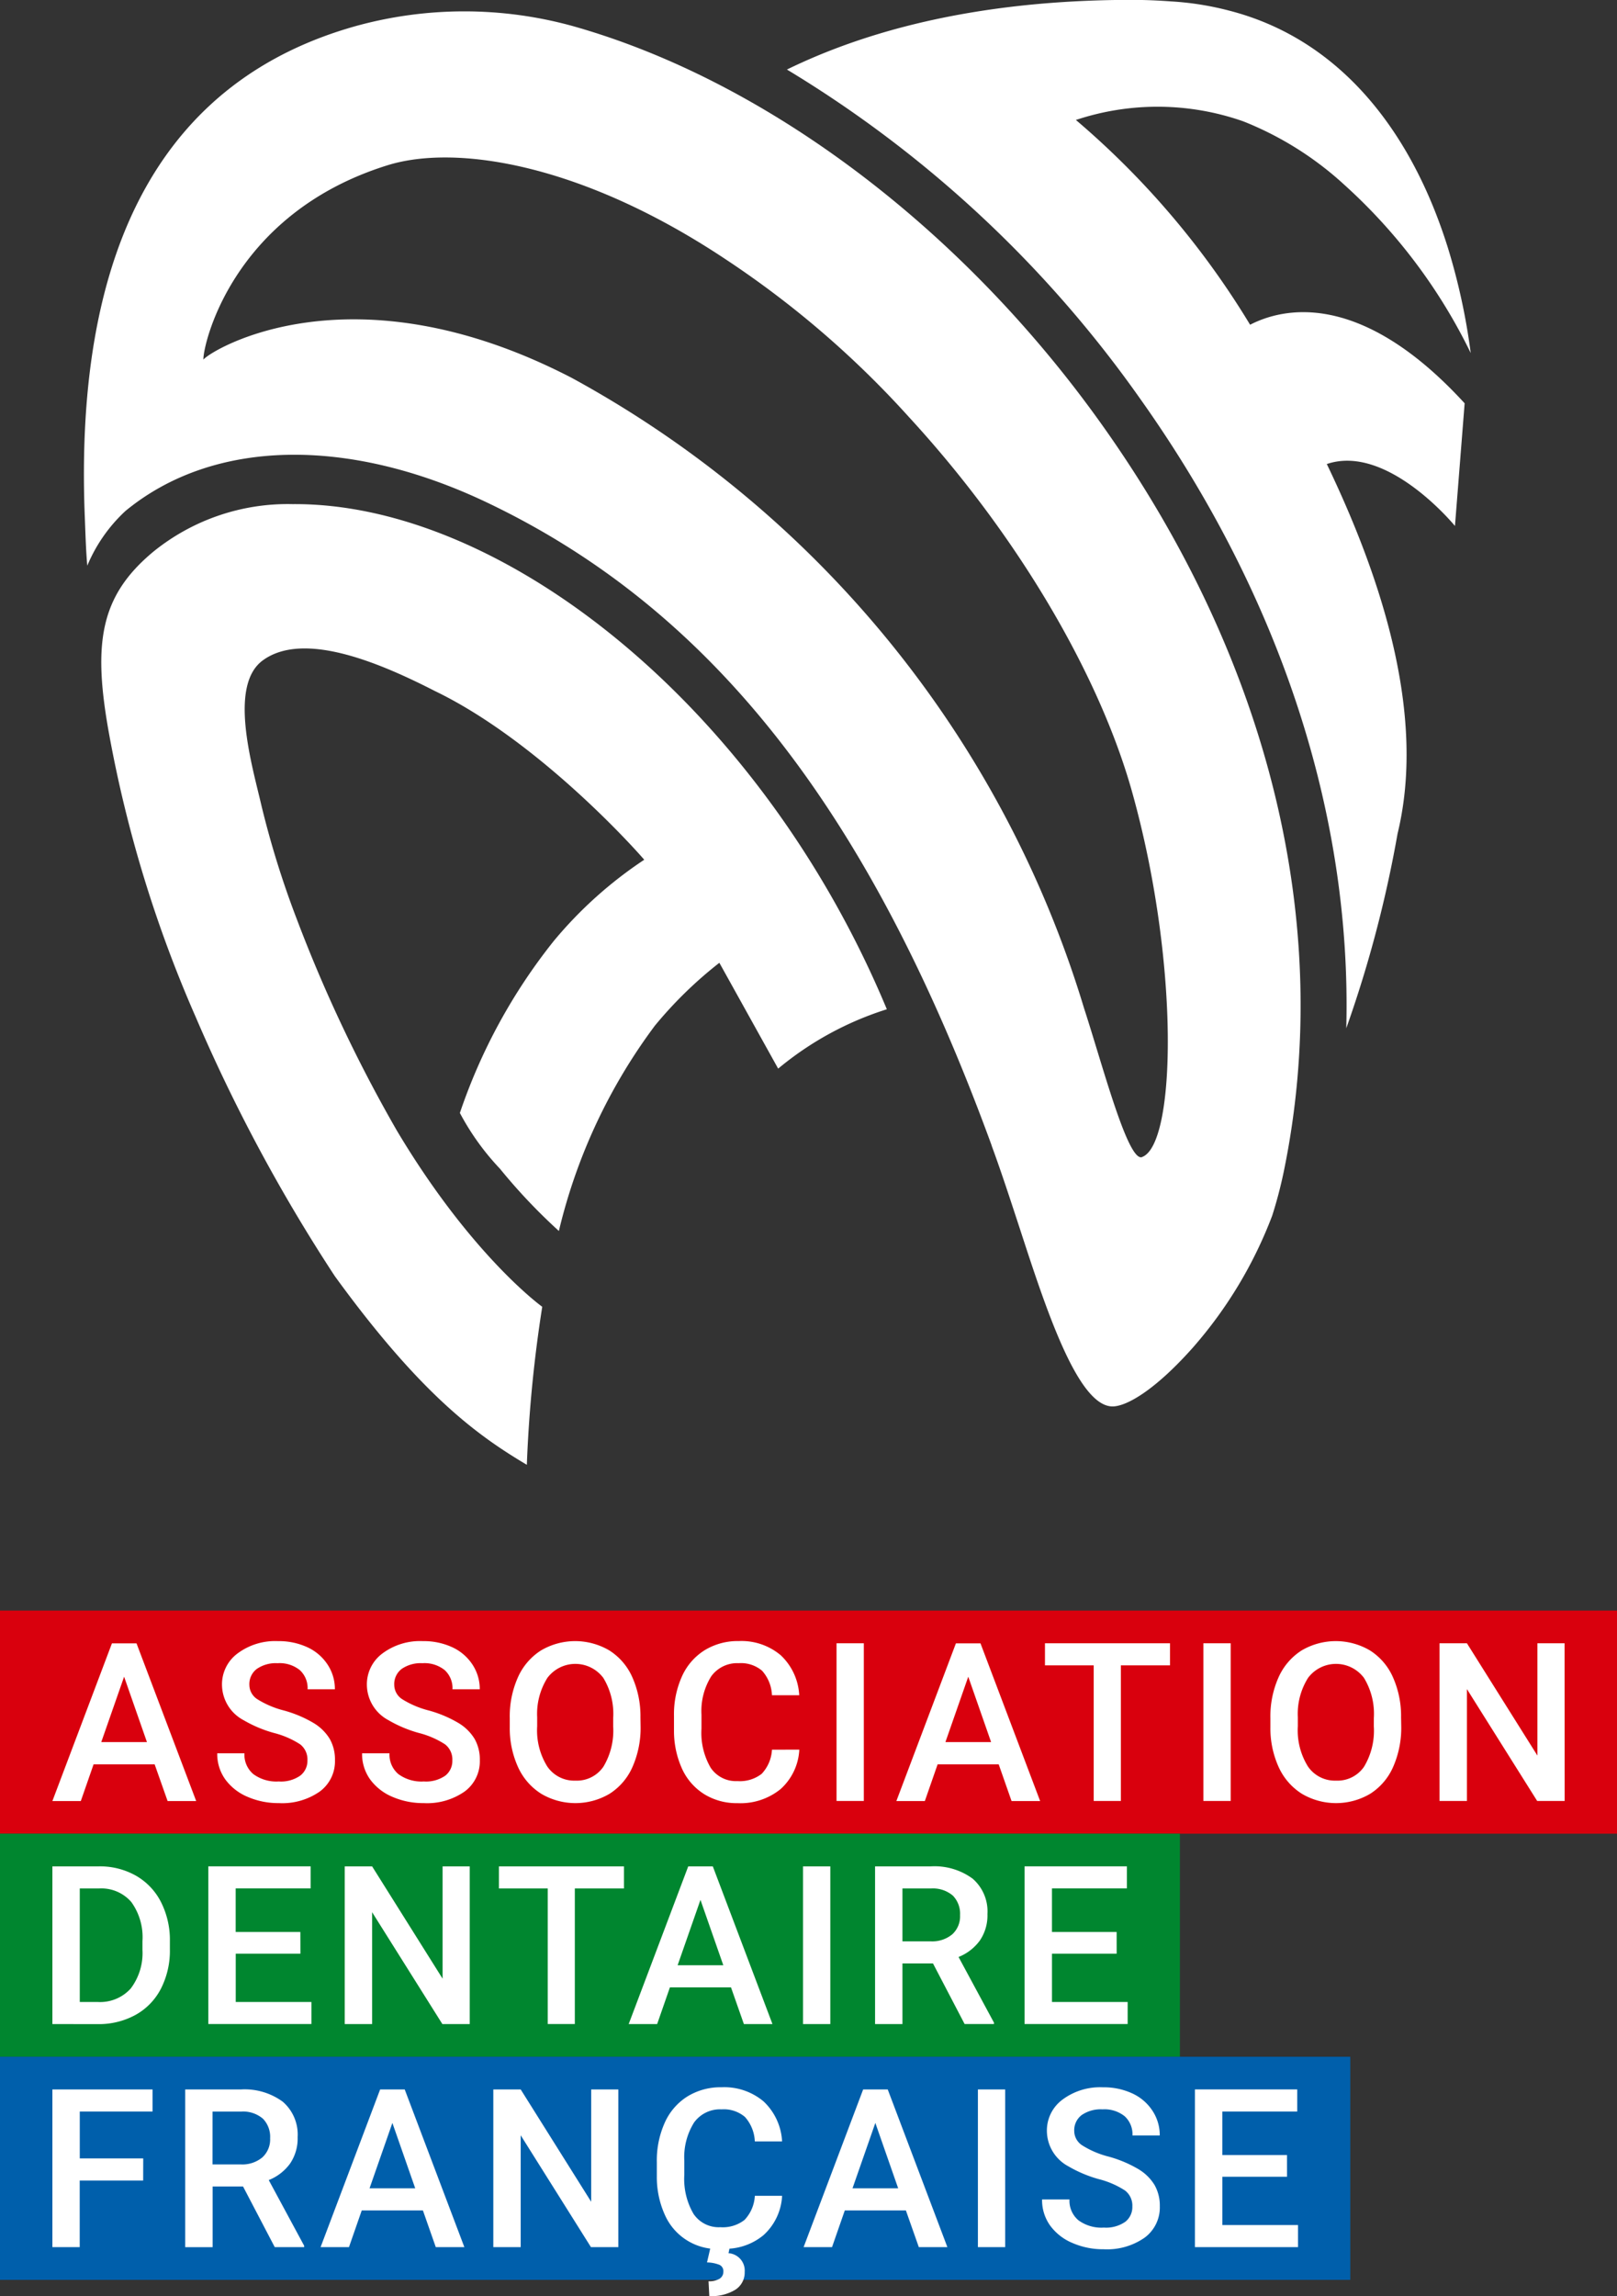
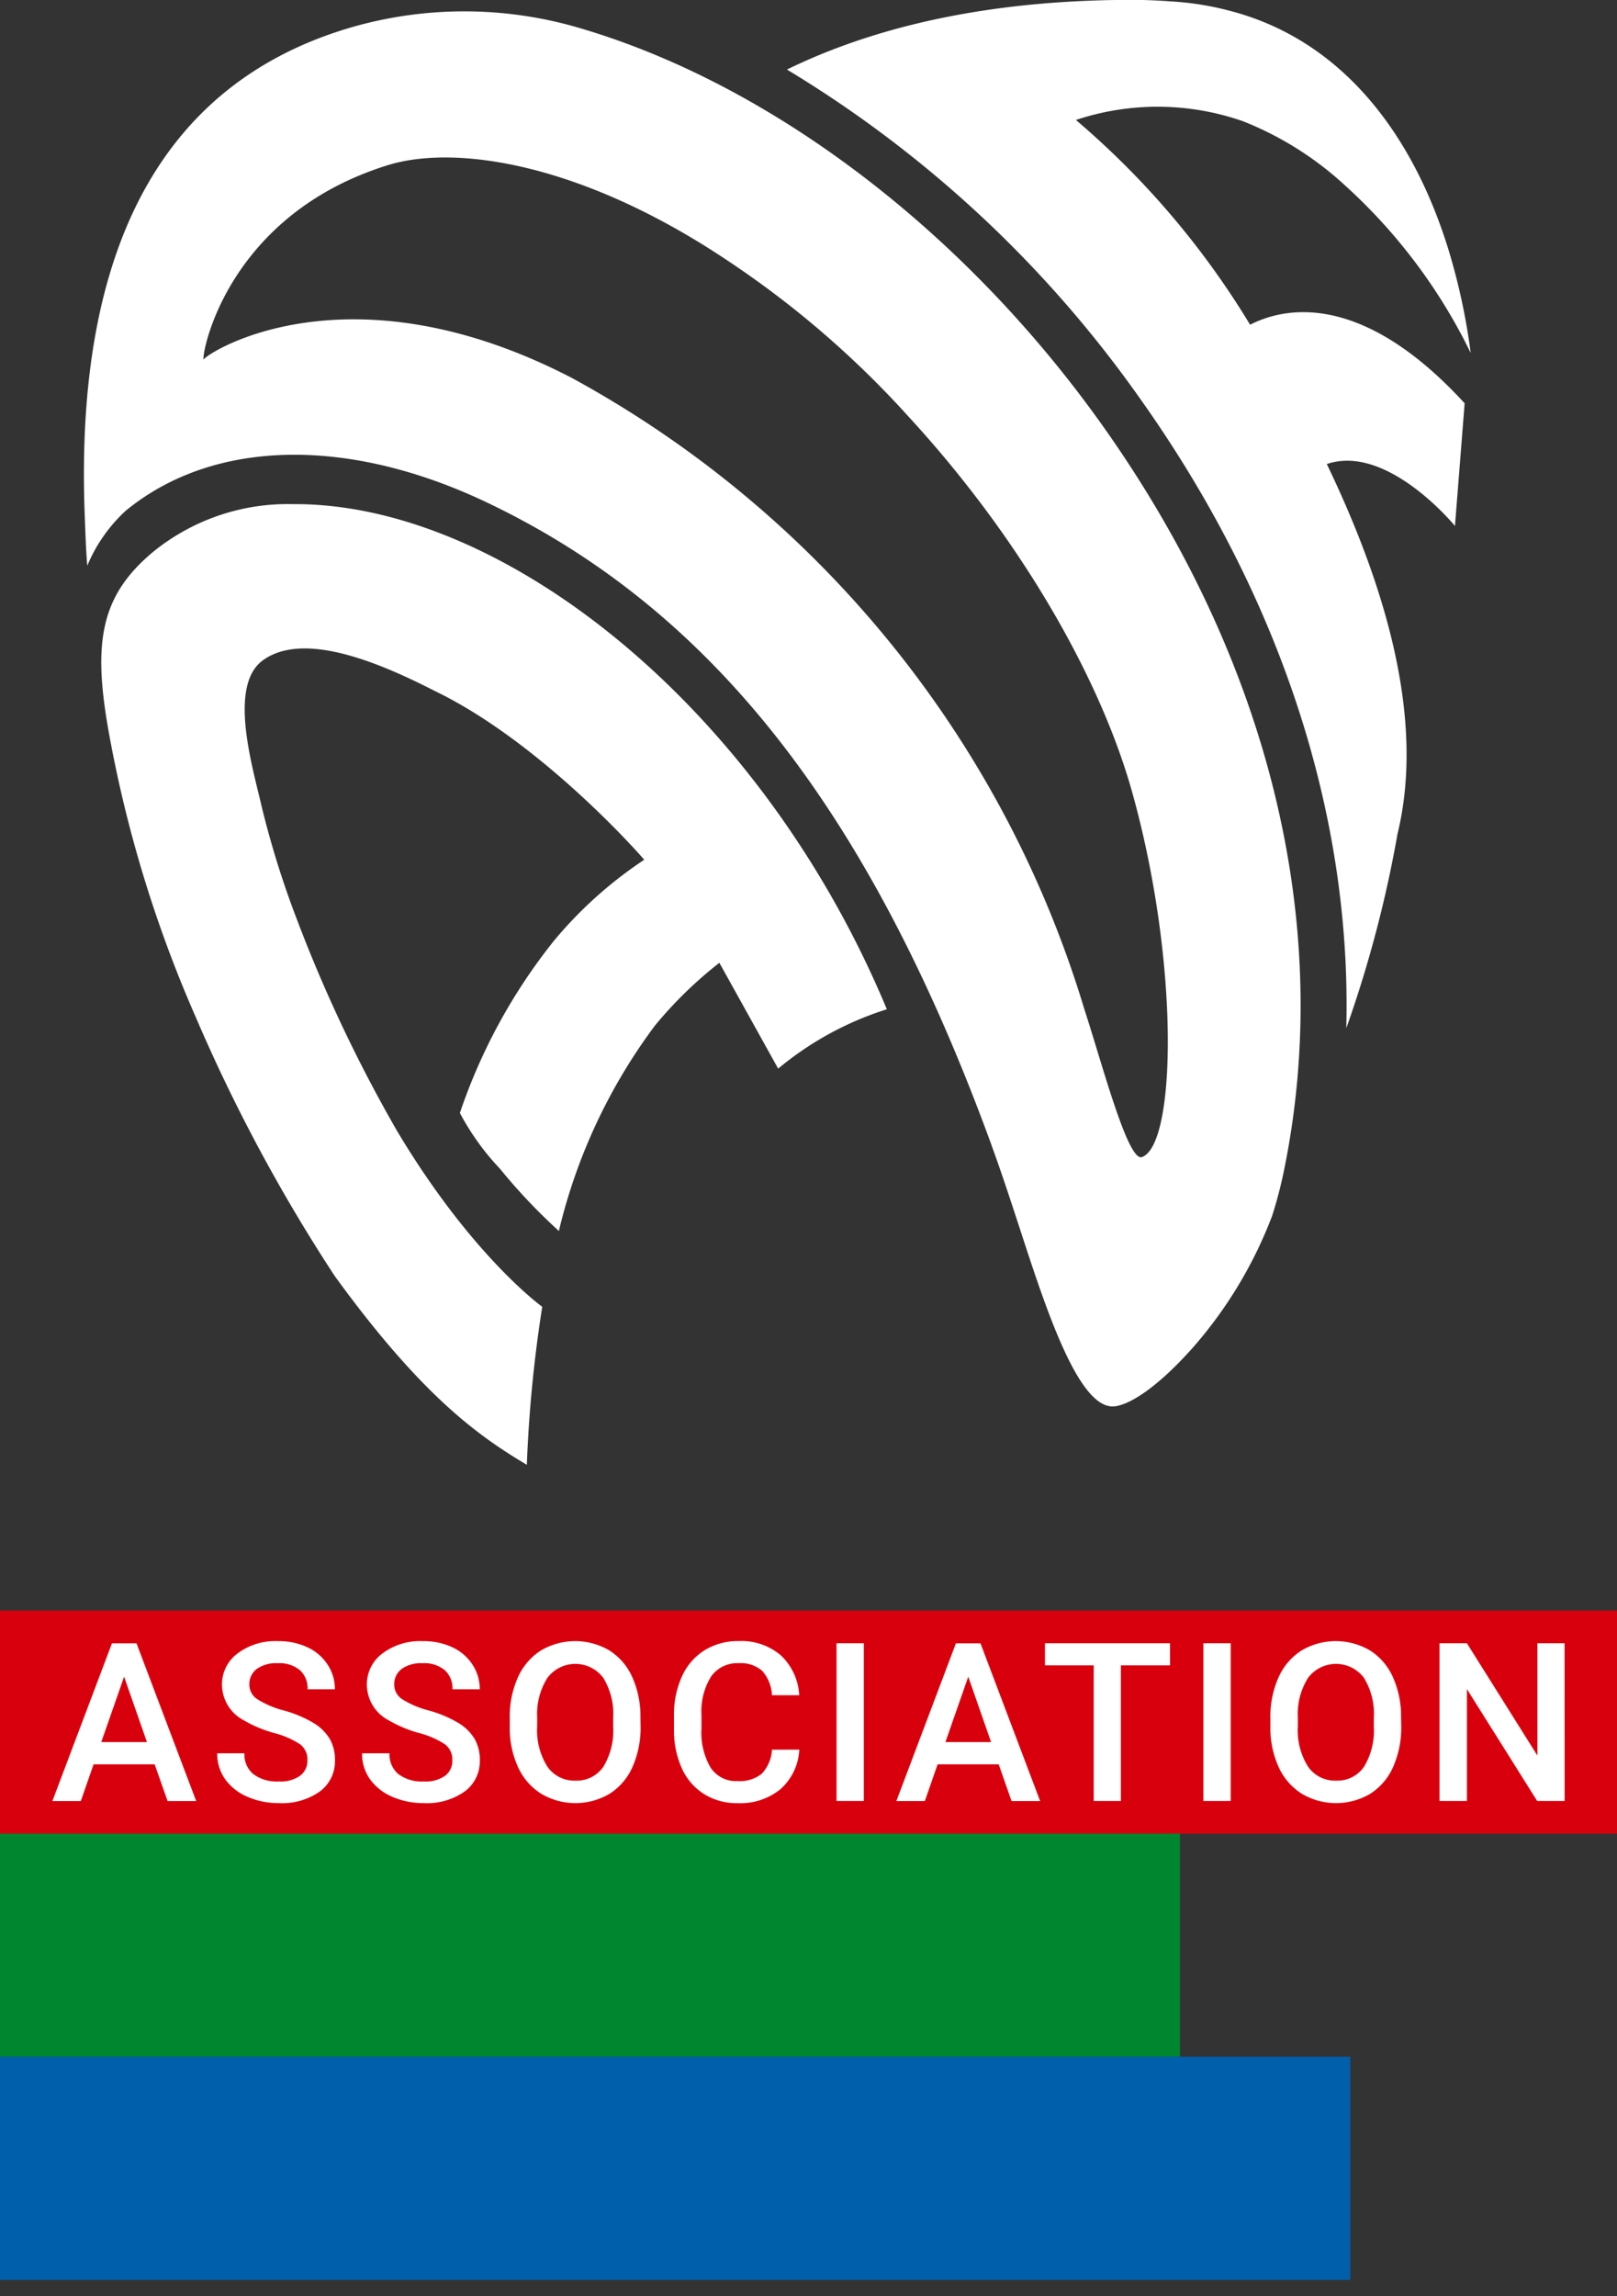
<svg xmlns="http://www.w3.org/2000/svg" width="80" height="113.573">
  <rect width="100%" height="100%" fill="#333333" stroke="none" />
  <path fill="#d9000d" d="M0 79.665h80V90.7H0z" />
  <path d="M7.651 87.27H4.63l-.632 1.816H2.592l2.946-7.8h1.216l2.952 7.8H8.292zm-2.641-1.1h2.26l-1.13-3.235zm10.2.903a.942.942 0 00-.361-.793 4.348 4.348 0 00-1.3-.563 6.276 6.276 0 01-1.5-.632 2 2 0 01-1.066-1.746 1.9 1.9 0 01.769-1.553 3.108 3.108 0 012-.61 3.374 3.374 0 011.451.3 2.382 2.382 0 011 .854 2.186 2.186 0 01.365 1.229h-1.35a1.206 1.206 0 00-.383-.948 1.588 1.588 0 00-1.1-.343 1.657 1.657 0 00-1.031.283.941.941 0 00-.367.789.85.85 0 00.4.712 4.6 4.6 0 001.307.554 5.97 5.97 0 011.462.615 2.329 2.329 0 01.809.793 2.066 2.066 0 01.257 1.047 1.856 1.856 0 01-.747 1.551 3.239 3.239 0 01-2.027.576 3.817 3.817 0 01-1.556-.313 2.615 2.615 0 01-1.1-.865 2.152 2.152 0 01-.394-1.286h1.345a1.262 1.262 0 00.439 1.029 1.926 1.926 0 001.259.364 1.667 1.667 0 001.062-.287.923.923 0 00.357-.757zm7.169 0a.942.942 0 00-.362-.793 4.344 4.344 0 00-1.3-.563 6.28 6.28 0 01-1.5-.632 2 2 0 01-1.066-1.746 1.9 1.9 0 01.769-1.553 3.11 3.11 0 012-.61 3.372 3.372 0 011.451.3 2.386 2.386 0 011 .854 2.192 2.192 0 01.365 1.229h-1.35a1.207 1.207 0 00-.383-.948 1.59 1.59 0 00-1.1-.343 1.655 1.655 0 00-1.031.283.94.94 0 00-.367.789.851.851 0 00.4.712 4.6 4.6 0 001.307.554 5.984 5.984 0 011.462.615 2.324 2.324 0 01.808.793 2.066 2.066 0 01.257 1.047 1.855 1.855 0 01-.748 1.551 3.241 3.241 0 01-2.027.576 3.816 3.816 0 01-1.556-.313 2.615 2.615 0 01-1.1-.865 2.153 2.153 0 01-.394-1.286h1.356a1.262 1.262 0 00.439 1.029 1.924 1.924 0 001.259.364 1.669 1.669 0 001.063-.287.923.923 0 00.348-.757zm9.314-1.688a4.792 4.792 0 01-.4 2.012 3 3 0 01-1.133 1.328 3.324 3.324 0 01-3.385 0 3.044 3.044 0 01-1.146-1.32 4.643 4.643 0 01-.409-1.977v-.439a4.743 4.743 0 01.4-2.014 3.036 3.036 0 011.141-1.336 3.331 3.331 0 013.38-.006 3 3 0 011.138 1.318 4.737 4.737 0 01.407 2zm-1.356-.406a3.407 3.407 0 00-.49-1.987 1.729 1.729 0 00-2.764 0 3.345 3.345 0 00-.507 1.947v.45a3.382 3.382 0 00.5 1.987 1.612 1.612 0 001.39.7 1.594 1.594 0 001.385-.686 3.459 3.459 0 00.485-2zm9.208 1.564a2.81 2.81 0 01-.921 1.947 3.138 3.138 0 01-2.137.7 3.04 3.04 0 01-1.642-.442 2.9 2.9 0 01-1.1-1.256 4.53 4.53 0 01-.4-1.891v-.729a4.561 4.561 0 01.391-1.944 2.941 2.941 0 011.122-1.3 3.129 3.129 0 011.689-.455 3.013 3.013 0 012.078.7 2.918 2.918 0 01.916 1.979h-1.349a1.929 1.929 0 00-.49-1.213 1.621 1.621 0 00-1.155-.372 1.582 1.582 0 00-1.357.646 3.232 3.232 0 00-.485 1.9v.691a3.427 3.427 0 00.452 1.93 1.5 1.5 0 001.326.665 1.754 1.754 0 001.2-.359 1.877 1.877 0 00.509-1.195zm3.192 2.539h-1.35v-7.8h1.35zm6.673-1.812h-3.022l-.632 1.816h-1.409l2.946-7.8h1.216l2.951 7.8h-1.414zm-2.636-1.1h2.26l-1.13-3.235zm11.111-3.795h-2.431v6.706H54.11v-6.706h-2.411v-1.092h6.186zm3.002 6.707h-1.35v-7.8h1.35zm8.438-3.697a4.792 4.792 0 01-.4 2.012 3 3 0 01-1.133 1.328 3.324 3.324 0 01-3.385 0 3.043 3.043 0 01-1.146-1.32 4.636 4.636 0 01-.409-1.977v-.439a4.737 4.737 0 01.4-2.014 3.036 3.036 0 011.141-1.336 3.33 3.33 0 013.379-.006 3 3 0 011.138 1.318 4.724 4.724 0 01.407 2zm-1.355-.406a3.407 3.407 0 00-.49-1.987 1.729 1.729 0 00-2.764 0 3.342 3.342 0 00-.507 1.947v.45a3.385 3.385 0 00.5 1.987 1.614 1.614 0 001.39.7 1.594 1.594 0 001.385-.686 3.459 3.459 0 00.485-2zm9.44 4.103h-1.359l-3.476-5.533v5.533H71.22v-7.8h1.355l3.487 5.555v-5.555h1.344z" fill="#fff" />
  <path fill="#00862f" d="M0 90.7h58.376v11.035H0z" />
-   <path d="M2.592 100.117v-7.8h2.3a3.613 3.613 0 011.834.461 3.14 3.14 0 011.24 1.307 4.148 4.148 0 01.439 1.939v.391a4.128 4.128 0 01-.442 1.95 3.106 3.106 0 01-1.259 1.3 3.78 3.78 0 01-1.872.455zm1.355-6.706v5.614h.884a2.038 2.038 0 001.636-.666 2.9 2.9 0 00.581-1.911v-.433a2.971 2.971 0 00-.552-1.935 1.958 1.958 0 00-1.6-.669zm10.916 3.224h-3.2v2.389h3.744v1.092h-5.1v-7.8h5.062v1.092H11.66v2.154h3.2zm8.377 3.482h-1.354l-3.476-5.533v5.533h-1.355v-7.8h1.355l3.487 5.555v-5.555h1.343zm7.63-6.707h-2.431v6.706h-1.341V93.41h-2.414v-1.092h6.186zm5.295 4.891h-3.021l-.632 1.816h-1.408l2.946-7.8h1.216l2.951 7.8h-1.414zm-2.64-1.093h2.26l-1.13-3.235zm7.554 2.909h-1.35v-7.8h1.35zm5.08-2.999h-1.511v3h-1.355v-7.8h2.742a3.187 3.187 0 012.084.606 2.142 2.142 0 01.734 1.753 2.2 2.2 0 01-.377 1.31 2.4 2.4 0 01-1.052.812l1.752 3.248v.069h-1.452zm-1.511-1.093h1.393a1.548 1.548 0 001.071-.346 1.2 1.2 0 00.386-.945 1.282 1.282 0 00-.356-.97 1.519 1.519 0 00-1.063-.354h-1.431zm10.598.61h-3.2v2.389h3.744v1.092h-5.1v-7.8h5.062v1.092h-3.707v2.154h3.2z" fill="#fff" />
  <path fill="#005fab" d="M0 101.734h66.804v11.035H0z" />
-   <path d="M7.083 107.857H3.944v3.294H2.592v-7.8h4.955v1.093h-3.6v2.319h3.139zm4.942.295h-1.506v3H9.163v-7.8h2.743a3.191 3.191 0 012.083.606 2.142 2.142 0 01.736 1.753 2.2 2.2 0 01-.377 1.311 2.4 2.4 0 01-1.052.812l1.752 3.248v.069h-1.455zm-1.511-1.093h1.393a1.547 1.547 0 001.071-.346 1.2 1.2 0 00.386-.945 1.283 1.283 0 00-.356-.97 1.512 1.512 0 00-1.063-.353h-1.43zm10.409 2.276h-3.026l-.632 1.816h-1.404l2.946-7.8h1.216l2.951 7.8H21.56zm-2.64-1.093h2.26l-1.13-3.235zm12.309 2.909h-1.355l-3.476-5.533v5.533h-1.355v-7.8h1.355l3.487 5.555v-5.555h1.344zm6.242-1.345a1.751 1.751 0 01-1.2.359 1.5 1.5 0 01-1.326-.665 3.425 3.425 0 01-.452-1.93v-.692a3.226 3.226 0 01.485-1.895 1.582 1.582 0 011.358-.647 1.618 1.618 0 011.154.373 1.928 1.928 0 01.491 1.213h1.349a2.922 2.922 0 00-.916-1.979 3.016 3.016 0 00-2.078-.7 3.127 3.127 0 00-1.69.455 2.944 2.944 0 00-1.122 1.3 4.561 4.561 0 00-.391 1.944v.728a4.528 4.528 0 00.4 1.891 2.837 2.837 0 002.241 1.662l-.158.684a1.751 1.751 0 01.619.121.341.341 0 01.19.335.4.4 0 01-.19.351.987.987 0 01-.544.126l.038.733a2.266 2.266 0 001.29-.316 1.008 1.008 0 00.461-.879.862.862 0 00-.8-.927l.046-.224a2.948 2.948 0 001.684-.668 2.815 2.815 0 00.921-1.947h-1.349a1.875 1.875 0 01-.511 1.194zm7.984-.471h-3.022l-.632 1.816h-1.406l2.946-7.8h1.216l2.951 7.8h-1.413zm-2.641-1.093h2.26l-1.13-3.235zm7.554 2.909h-1.35v-7.8h1.35zm6.291-2.009a.942.942 0 00-.362-.792 4.344 4.344 0 00-1.3-.563 6.3 6.3 0 01-1.5-.632 2 2 0 01-1.066-1.746 1.9 1.9 0 01.769-1.553 3.11 3.11 0 012-.611 3.365 3.365 0 011.451.3 2.382 2.382 0 011 .854 2.191 2.191 0 01.364 1.229h-1.35a1.209 1.209 0 00-.383-.949 1.592 1.592 0 00-1.1-.343 1.655 1.655 0 00-1.031.283.939.939 0 00-.367.789.851.851 0 00.4.712 4.559 4.559 0 001.307.555 6 6 0 011.462.615 2.327 2.327 0 01.808.793 2.068 2.068 0 01.257 1.047 1.856 1.856 0 01-.748 1.55 3.24 3.24 0 01-2.027.576 3.8 3.8 0 01-1.556-.314 2.608 2.608 0 01-1.1-.865 2.155 2.155 0 01-.394-1.286h1.356a1.262 1.262 0 00.439 1.029 1.921 1.921 0 001.259.364 1.669 1.669 0 001.063-.287.924.924 0 00.349-.755zm7.652-1.473h-3.2v2.389h3.744v1.092h-5.1v-7.8h5.062v1.093h-3.707v2.153h3.2z" fill="#fff" />
  <g fill="#fff">
    <path d="M54.557 21.064C47.57 11.222 37.817 3.95 28.303 1.28a20.178 20.178 0 00-10.667 0C8.257 3.893 3.647 11.964 4.196 25.587c.03.753.053 1.614.122 2.394a7.742 7.742 0 011.894-2.711c4.351-3.576 11.019-3.675 17.856-.426 11.22 5.333 19 15.392 24.993 31.813v.01c.5 1.361.954 2.765 1.4 4.123 1.273 3.91 2.858 8.777 4.582 8.777.67 0 2.067-.765 3.976-2.913a21.372 21.372 0 003.923-6.525 21.776 21.776 0 00.574-2.19c2.498-12.123-.684-25.22-8.959-36.875zm1.946 36.17c-.7.251-1.95-4.538-2.87-7.362a52.932 52.932 0 00-25.341-31.178c-10.928-5.666-17.881-1.358-18.227-.908-.049-.563 1.321-7.19 9.113-9.613 3.389-1.054 9.632-.074 16.745 4.668a47.369 47.369 0 019.039 7.78c5.475 5.948 9.447 12.851 11.04 18.523 2.37 8.445 2.19 17.482.499 18.086z" />
    <path d="M43.876 49.922c-6.241-14.98-19.023-25.066-29.4-24.986a10.558 10.558 0 00-6.865 2.332c-2.692 2.223-3.041 4.582-2.186 9.189a62.711 62.711 0 004.25 13.831 82.877 82.877 0 006.89 12.835c4.269 5.877 7.056 7.88 9.5 9.331a66.049 66.049 0 01.762-7.816s-3.475-2.487-7.187-8.705a72.219 72.219 0 01-4.968-10.5 45.7 45.7 0 01-1.735-5.576c-.447-1.945-1.654-5.927.059-7.188 2.054-1.512 5.919.181 8.517 1.51 4.978 2.4 9.689 7.564 10.36 8.347a20.581 20.581 0 00-4.473 4.015 27.984 27.984 0 00-4.648 8.51 12.548 12.548 0 001.984 2.76 28.33 28.33 0 002.914 3.078 27.672 27.672 0 014.75-10.156 20.4 20.4 0 013.19-3.11l2.909 5.235a15.834 15.834 0 015.377-2.936zm17.972-33.859a41.4 41.4 0 00-8.619-10.129 12.8 12.8 0 018.283.069 16.231 16.231 0 015.021 3.159 27.218 27.218 0 016.23 8.3 31.425 31.425 0 00-1.123-5.184q-.339-1.087-.757-2.106C68.892 5.324 65.546 1.74 60.809.525A14.71 14.71 0 0057.93.069c-1.006-.074-1.74-.079-2.355-.074-4.1.036-10.651.519-16.642 3.445a58.025 58.025 0 0117.482 16.292c6.966 9.811 10.464 20.628 10.191 31.129a59.651 59.651 0 002.537-9.623c1.382-5.689-.629-12.308-3.5-18.285 3-1.021 6.34 3.063 6.34 3.063l.479-6.067c-5.194-5.67-9.044-4.697-10.614-3.886z" />
  </g>
</svg>